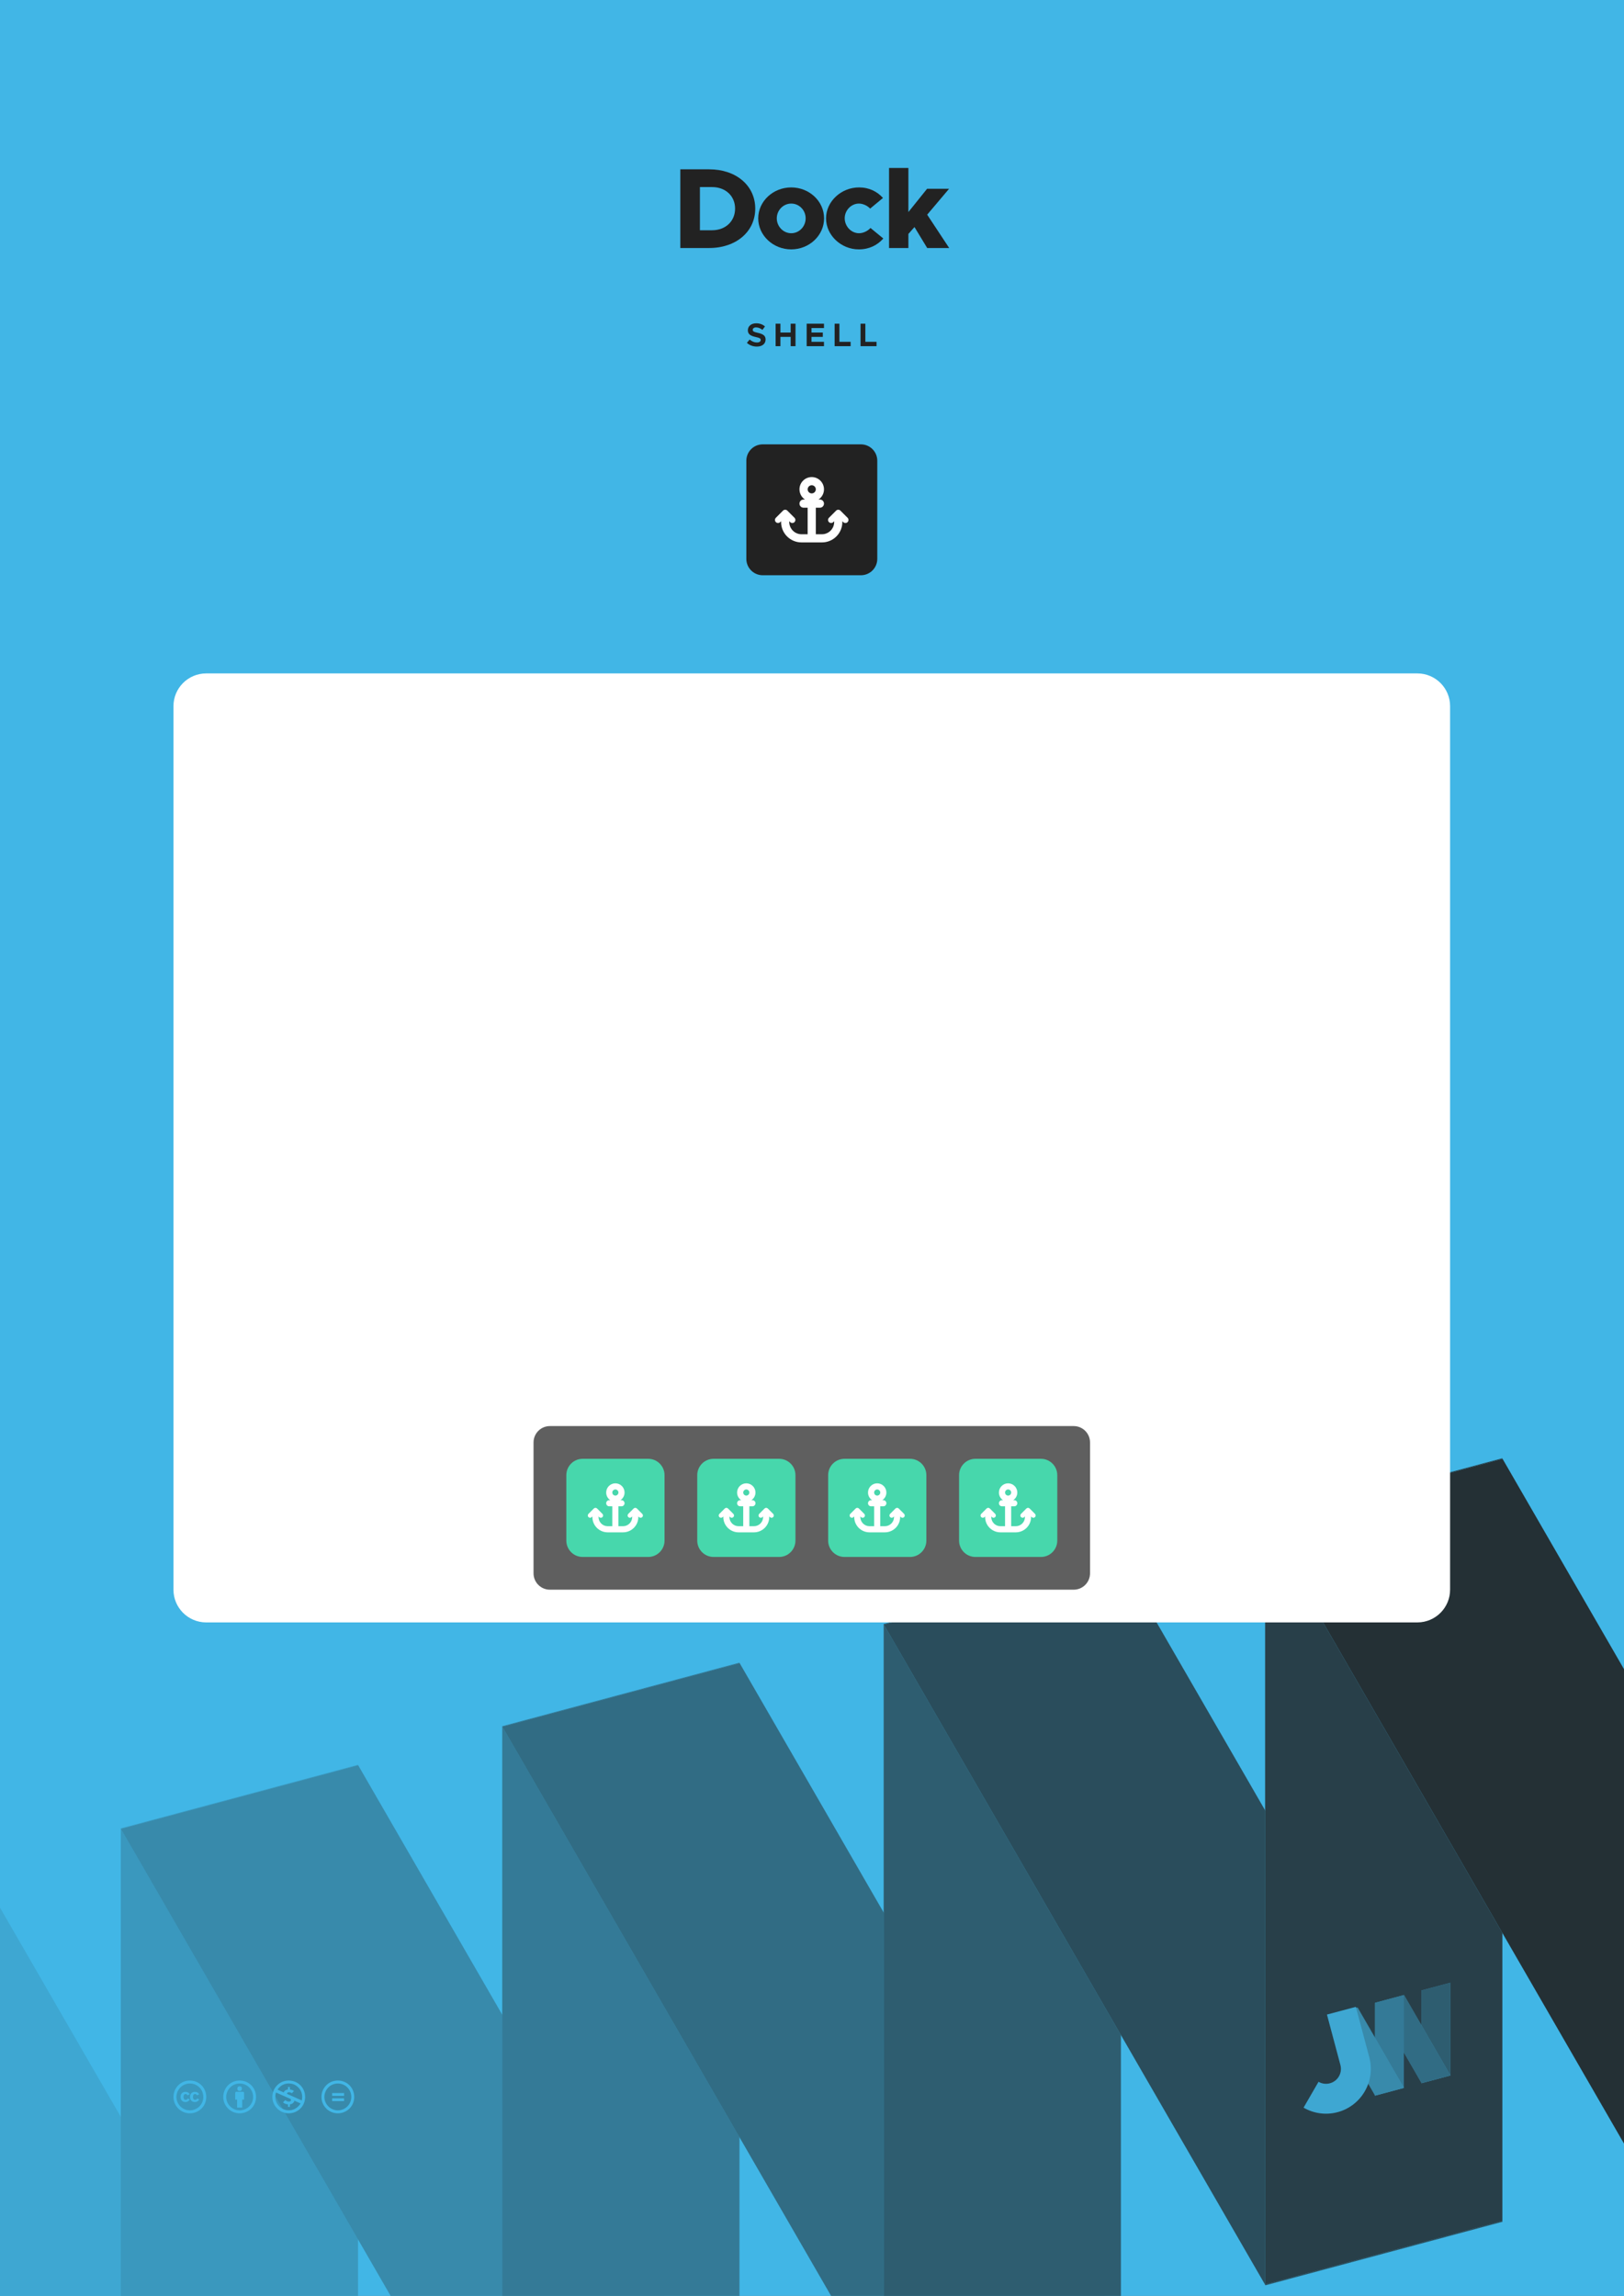
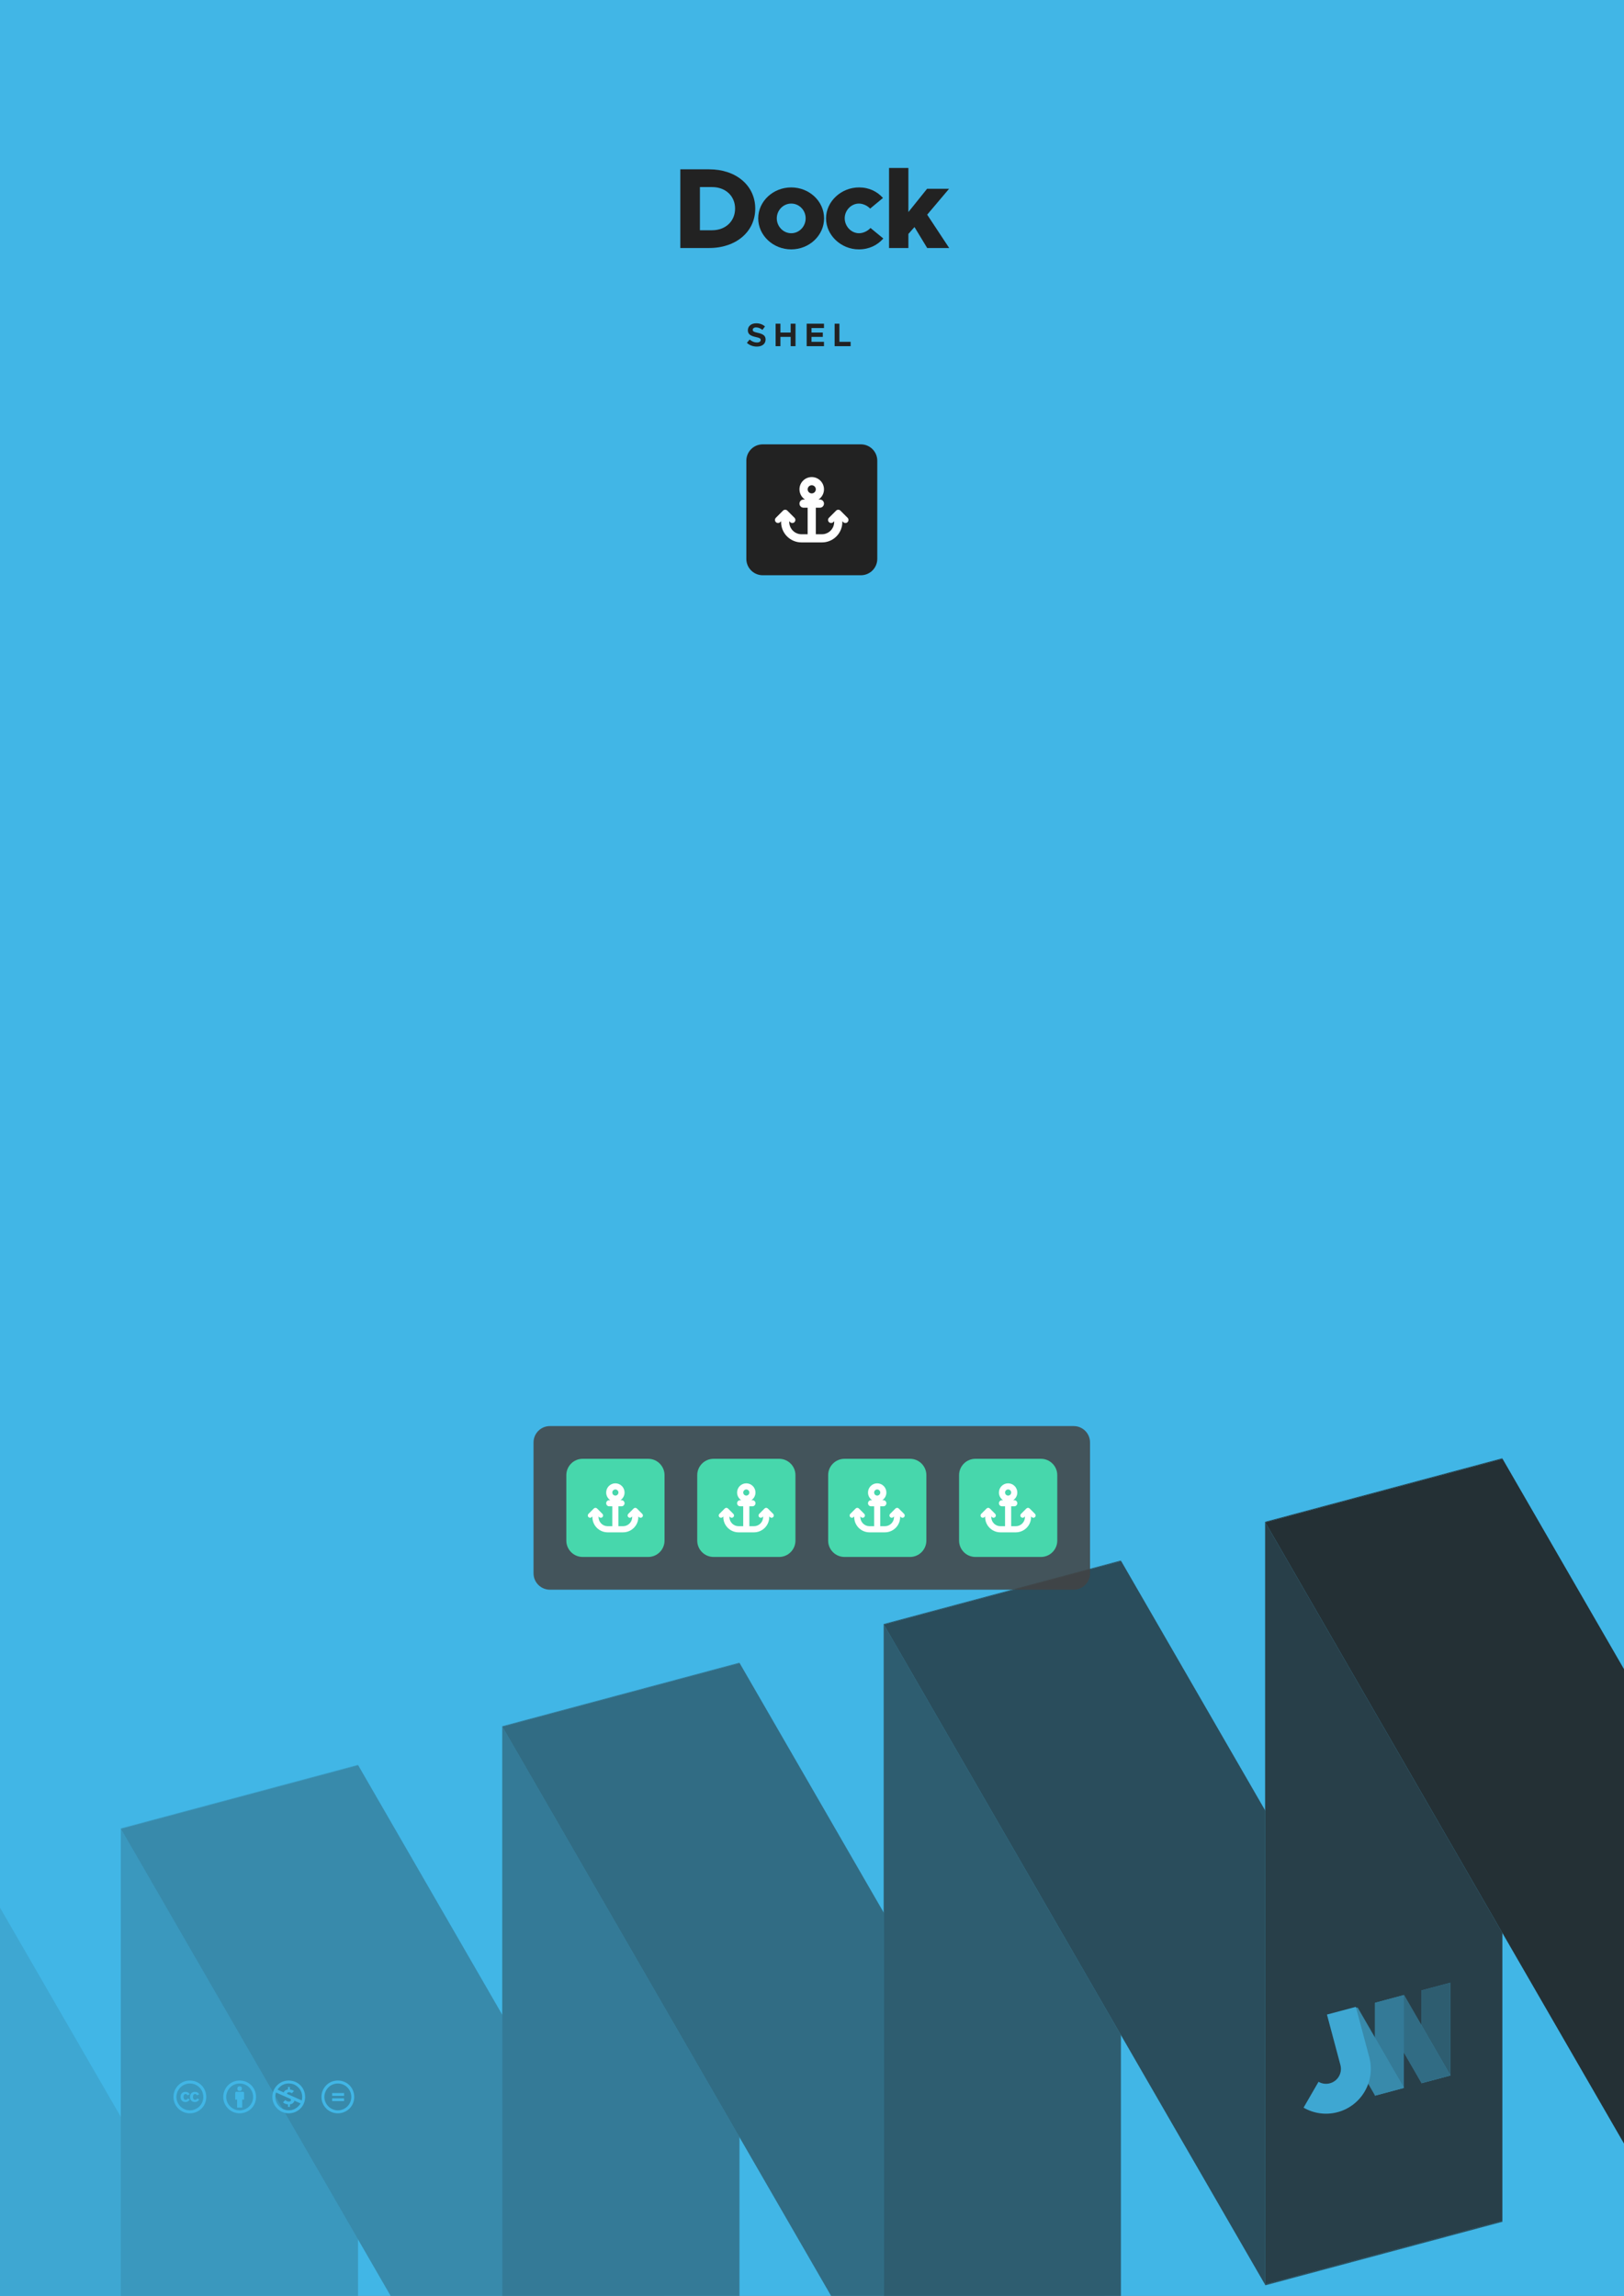
<svg xmlns="http://www.w3.org/2000/svg" width="100%" height="100%" viewBox="0 0 2481 3508" version="1.1" xml:space="preserve" style="fill-rule:evenodd;clip-rule:evenodd;stroke-linejoin:round;stroke-miterlimit:2;">
  <rect x="0" y="0" width="2481" height="3508" fill="#808080" stroke="none" />
  <clipPath id="_clip1">
    <rect x="-35.433" y="-35.433" width="2551.18" height="3995.37" />
  </clipPath>
  <g clip-path="url(#_clip1)">
    <rect x="-35.433" y="-35.433" width="2551.18" height="3578.74" style="fill:rgb(65,182,230);" />
    <g transform="matrix(-1,-1.22465e-16,1.22465e-16,-1,2480.31,6138.88)">
      <g transform="matrix(1.482,0,0,1.482,-597.834,719.862)">
        <path d="M2100.84,1241.91L1952.22,984.49L1707.66,1050.02L2100.84,1731.04L2100.84,1241.91Z" style="fill:rgb(65,182,230);" />
      </g>
      <g transform="matrix(1.482,0,0,1.482,-597.834,719.862)">
        <path d="M2100.84,1241.91L1952.22,984.49L1707.66,1050.02L2100.84,1731.04L2100.84,1241.91Z" style="fill:rgb(34,34,34);fill-opacity:0.1;" />
      </g>
      <g transform="matrix(-5.947,1.594,5.75897e-16,-2.827,7314.43,5219.06)">
        <rect x="843.9" y="1138.67" width="60.945" height="412.2" style="fill:rgb(65,182,230);" />
      </g>
      <g transform="matrix(-5.947,1.594,5.75897e-16,-2.827,7314.43,5219.06)">
        <rect x="843.9" y="1138.67" width="60.945" height="412.2" style="fill:rgb(34,34,34);fill-opacity:0.2;" />
      </g>
      <g transform="matrix(-5.947,1.594,-1.414,-2.449,8924.17,4787.73)">
        <rect x="843.9" y="1138.67" width="60.945" height="412.2" style="fill:rgb(65,182,230);" />
      </g>
      <g transform="matrix(-5.947,1.594,-1.414,-2.449,8924.17,4787.73)">
        <rect x="843.9" y="1138.67" width="60.945" height="412.2" style="fill:rgb(34,34,34);fill-opacity:0.3;" />
      </g>
      <g transform="matrix(-5.947,1.594,5.75897e-16,-2.827,6731.7,5375.2)">
        <rect x="843.9" y="1138.67" width="60.945" height="412.2" style="fill:rgb(65,182,230);" />
      </g>
      <g transform="matrix(-5.947,1.594,5.75897e-16,-2.827,6731.7,5375.2)">
        <rect x="843.9" y="1138.67" width="60.945" height="412.2" style="fill:rgb(34,34,34);fill-opacity:0.4;" />
      </g>
      <g transform="matrix(-5.947,1.594,-1.414,-2.449,8341.44,4943.87)">
        <rect x="843.9" y="1138.67" width="60.945" height="412.2" style="fill:rgb(65,182,230);" />
      </g>
      <g transform="matrix(-5.947,1.594,-1.414,-2.449,8341.44,4943.87)">
        <rect x="843.9" y="1138.67" width="60.945" height="412.2" style="fill:rgb(34,34,34);fill-opacity:0.5;" />
      </g>
      <g transform="matrix(-5.947,1.594,5.75897e-16,-2.827,6148.97,5531.34)">
        <rect x="843.9" y="1138.67" width="60.945" height="412.2" style="fill:rgb(65,182,230);" />
      </g>
      <g transform="matrix(-5.947,1.594,5.75897e-16,-2.827,6148.97,5531.34)">
        <rect x="843.9" y="1138.67" width="60.945" height="412.2" style="fill:rgb(34,34,34);fill-opacity:0.6;" />
      </g>
      <g transform="matrix(-5.947,1.594,-1.414,-2.449,7758.71,5100.01)">
        <rect x="843.9" y="1138.67" width="60.945" height="412.2" style="fill:rgb(65,182,230);" />
      </g>
      <g transform="matrix(-5.947,1.594,-1.414,-2.449,7758.71,5100.01)">
        <rect x="843.9" y="1138.67" width="60.945" height="412.2" style="fill:rgb(34,34,34);fill-opacity:0.7;" />
      </g>
      <g transform="matrix(-5.947,1.594,5.75897e-16,-2.827,5566.24,5687.49)">
        <rect x="843.9" y="1138.67" width="60.945" height="412.2" style="fill:rgb(65,182,230);" />
      </g>
      <g transform="matrix(-5.947,1.594,5.75897e-16,-2.827,5566.24,5687.49)">
        <rect x="843.9" y="1138.67" width="60.945" height="412.2" style="fill:rgb(34,34,34);fill-opacity:0.8;" />
      </g>
      <g transform="matrix(1.482,0,0,1.482,-597.834,719.862)">
        <path d="M379.472,1405.91L379.472,1895.04L528.093,2152.46L772.659,2086.93L379.472,1405.91Z" style="fill:rgb(65,182,230);" />
      </g>
      <g transform="matrix(1.482,0,0,1.482,-597.834,719.862)">
        <path d="M379.472,1405.91L379.472,1895.04L528.093,2152.46L772.659,2086.93L379.472,1405.91Z" style="fill:rgb(34,34,34);fill-opacity:0.9;" />
      </g>
    </g>
    <g>
      <g transform="matrix(-0.724,0.194,4.24041e-17,-0.344,2826.62,3399.22)">
        <rect x="843.9" y="1138.67" width="60.945" height="412.2" style="fill:rgb(65,182,230);" />
      </g>
      <g transform="matrix(-0.724,0.194,4.24041e-17,-0.344,2826.62,3399.22)">
        <rect x="843.9" y="1138.67" width="60.945" height="412.2" style="fill:rgb(34,34,34);fill-opacity:0.6;" />
      </g>
      <g transform="matrix(-0.724,0.194,-0.172,-0.298,3022.69,3346.69)">
        <rect x="843.9" y="1138.67" width="60.945" height="412.2" style="fill:rgb(65,182,230);" />
      </g>
      <g transform="matrix(-0.724,0.194,-0.172,-0.298,3022.69,3346.69)">
        <rect x="843.9" y="1138.67" width="60.945" height="412.2" style="fill:rgb(34,34,34);fill-opacity:0.5;" />
      </g>
      <g transform="matrix(-0.724,0.194,4.24041e-17,-0.344,2755.65,3418.24)">
        <rect x="843.9" y="1138.67" width="60.945" height="412.2" style="fill:rgb(65,182,230);" />
      </g>
      <g transform="matrix(-0.724,0.194,4.24041e-17,-0.344,2755.65,3418.24)">
        <rect x="843.9" y="1138.67" width="60.945" height="412.2" style="fill:rgb(34,34,34);fill-opacity:0.4;" />
      </g>
      <g transform="matrix(-0.724,0.194,-0.172,-0.298,2951.71,3365.71)">
        <rect x="843.9" y="1138.67" width="60.945" height="412.2" style="fill:rgb(65,182,230);" />
      </g>
      <g transform="matrix(-0.724,0.194,-0.172,-0.298,2951.71,3365.71)">
        <rect x="843.9" y="1138.67" width="60.945" height="412.2" style="fill:rgb(34,34,34);fill-opacity:0.3;" />
      </g>
      <g transform="matrix(0.311,-0.083,0.083,0.311,1342.89,2324.73)">
        <path d="M1450.56,3057.6L1450.56,2809.57L1592.3,2809.57L1592.3,3057.6L1592.29,3058.28C1591.91,3175.32 1496.8,3270.2 1379.7,3270.2C1321.03,3270.2 1267.88,3246.38 1229.4,3207.9L1329.6,3107.7C1342.42,3120.53 1360.14,3128.46 1379.7,3128.46C1418.81,3128.46 1450.56,3096.71 1450.56,3057.6Z" style="fill:rgb(65,182,230);" />
      </g>
      <g transform="matrix(0.311,-0.083,0.083,0.311,1342.89,2324.73)">
        <path d="M1450.56,3057.6L1450.56,2809.57L1592.3,2809.57L1592.3,3057.6L1592.29,3058.28C1591.91,3175.32 1496.8,3270.2 1379.7,3270.2C1321.03,3270.2 1267.88,3246.38 1229.4,3207.9L1329.6,3107.7C1342.42,3120.53 1360.14,3128.46 1379.7,3128.46C1418.81,3128.46 1450.56,3096.71 1450.56,3057.6Z" style="fill:rgb(34,34,34);fill-opacity:0.1;" />
      </g>
    </g>
    <g transform="matrix(0.101,0,0,0.101,265,3178.13)">
      <path d="M245.83,214.87L212.61,232.15C203.18,212.57 187.37,212.22 185.15,212.22C163.02,212.22 151.93,226.83 151.93,256.06C151.93,279.63 161.14,299.9 185.15,299.9C199.62,299.9 209.8,292.81 215.72,278.64L246.27,294.14C240.1,305.65 220.58,333.12 181.17,333.12C158.57,333.12 107.21,322.8 107.21,256.07C107.21,197.38 150.21,179.01 179.84,179.01C210.56,179 232.54,190.96 245.83,214.87ZM388.88,214.87L356.1,232.15C346.6,212.38 330.38,212.22 328.2,212.22C306.06,212.22 294.98,226.83 294.98,256.06C294.98,279.61 304.21,299.9 328.2,299.9C342.65,299.9 352.85,292.81 358.74,278.64L389.74,294.14C387.64,297.89 368.35,333.12 324.65,333.12C301.96,333.12 250.69,323.25 250.69,256.07C250.69,197.4 293.66,179.01 323.32,179.01C354.03,179 375.9,190.96 388.88,214.87ZM247.56,8.05C104.74,8.05 0,123.11 0,256.05C0,394.54 113.6,504.05 247.56,504.05C377.49,504.05 496,403.18 496,256.05C496,118.18 389.38,8.05 247.56,8.05ZM248.43,458.86C135.89,458.86 44.73,365.82 44.73,256.05C44.73,150.63 130.16,52.78 248.45,52.78C360.98,52.78 451.27,142.24 451.27,256.04C451.26,377.73 351.59,458.86 248.43,458.86Z" style="fill:rgb(65,182,230);fill-rule:nonzero;" />
    </g>
    <g transform="matrix(0.101,0,0,0.101,341.065,3178.13)">
      <path d="M314.9,194.4L314.9,295.8L286.6,295.8L286.6,416.3L209.5,416.3L209.5,295.9L181.2,295.9L181.2,194.4C181.2,190 182.8,186.2 185.8,183.1C188.9,180 192.7,178.4 197.1,178.4L299,178.4C303.1,178.4 306.8,180 310.1,183.1C313.2,186.3 314.9,190 314.9,194.4ZM213.4,130.7C213.4,107.4 224.9,95.7 247.9,95.7C270.9,95.7 282.4,107.4 282.4,130.7C282.4,153.7 270.9,165.2 247.9,165.2C224.9,165.2 213.4,153.7 213.4,130.7ZM247.6,8C389.4,8 496,118.1 496,256C496,403.1 377.5,504 247.6,504C113.6,504 0,394.5 0,256C0,123.1 104.7,8 247.6,8ZM248.4,52.7C130.2,52.7 44.7,150.6 44.7,256C44.7,365.8 135.9,458.8 248.4,458.8C351.6,458.8 451.2,377.7 451.2,256C451.3,142.2 361,52.7 248.4,52.7Z" style="fill:rgb(65,182,230);fill-rule:nonzero;" />
    </g>
    <g transform="matrix(0.101,0,0,0.101,416.065,3178.13)">
      <path d="M247.6,8C387.4,8 496,115.9 496,256C496,403.2 377.5,504 247.6,504C113.1,504 0,393.2 0,256C0,123.1 104.7,8 247.6,8ZM55.8,189.1C48.4,209.5 44.7,231.8 44.7,256C44.7,366.9 136.8,458.4 248.4,458.4C370.8,458.4 425.6,356.6 426.9,354.3L333.5,312.7C325.8,349.8 292.3,365.7 265.3,368.1L265.3,406.2L236.5,406.2L236.5,368C209,367.7 183.9,357.8 161.2,338.3L195.3,303.8C227,333.2 281.7,335.6 281.7,301.6C281.7,295.4 279.5,290.4 275.1,286.5C260.9,280.5 273.3,286.4 55.8,189.1ZM248.4,52.3C210,52.3 136,61 77.9,145.3L172.7,187.8C182.7,156.5 213.1,144.9 236.5,143.5L236.5,105.4L265.3,105.4L265.3,143.5C288,144.7 308.7,152.4 327.3,166.5L295,199.7C252.3,169.8 211.5,191.7 225,210.8C278.4,234.9 268.8,230.6 318,252.4L445.1,309.1C449.2,291.7 451.3,274 451.3,256C451.3,199 431.5,151 392,112.1C352.7,72.2 304.8,52.3 248.4,52.3Z" style="fill:rgb(65,182,230);fill-rule:nonzero;" />
    </g>
    <g transform="matrix(0.101,0,0,0.101,491.065,3178.13)">
      <path d="M247.6,8C389.4,8 496,118.1 496,256C496,403.1 377.5,504 247.6,504C113.6,504 0,394.5 0,256C0,123.1 104.7,8 247.6,8ZM248.4,52.7C130.2,52.7 44.7,150.6 44.7,256C44.7,365.8 135.9,458.8 248.4,458.8C351.6,458.8 451.2,377.7 451.2,256C451.3,142.2 361,52.7 248.4,52.7ZM342.4,197L342.4,239.5L162.1,239.5L162.1,197L342.4,197ZM342.4,276.8L342.4,319.3L162.1,319.3L162.1,276.8L342.4,276.8Z" style="fill:rgb(65,182,230);fill-rule:nonzero;" />
    </g>
  </g>
  <g transform="matrix(1,0,0,1,4.54747e-13,750)">
-     <path d="M2215.32,328.937C2215.32,301.342 2192.91,278.938 2165.32,278.938L315,278.938C287.404,278.938 265,301.342 265,328.937L265,1678.94C265,1706.53 287.404,1728.94 315,1728.94L2165.32,1728.94C2192.91,1728.94 2215.32,1706.53 2215.32,1678.94L2215.32,328.937Z" style="fill:white;" />
-   </g>
+     </g>
  <g transform="matrix(2.125,0,0,2.5,145.711,1106.6)">
    <path d="M715.079,438.938C715.079,433.418 709.807,428.938 703.314,428.938L326.765,428.938C320.272,428.938 315,433.418 315,438.938L315,518.937C315,524.457 320.272,528.938 326.765,528.938L703.314,528.938C709.807,528.938 715.079,524.457 715.079,518.937L715.079,438.938Z" style="fill:rgb(67,67,67);fill-opacity:0.85;" />
  </g>
  <g transform="matrix(1,0,0,1,-13.938,-48.616)">
    <g transform="matrix(175,0,0,175,1041.38,427.554)">
      <path d="M0.068,-0L0.32,-0C0.555,-0 0.722,-0.143 0.722,-0.344C0.722,-0.545 0.555,-0.687 0.32,-0.687L0.068,-0.687L0.068,-0ZM0.239,-0.155L0.239,-0.532L0.345,-0.532C0.463,-0.532 0.546,-0.454 0.546,-0.344C0.546,-0.234 0.463,-0.155 0.345,-0.155L0.239,-0.155Z" style="fill:rgb(34,34,34);fill-rule:nonzero;" />
    </g>
    <g transform="matrix(175,0,0,175,1168.61,427.554)">
      <path d="M0.309,0.012C0.467,0.012 0.596,-0.11 0.596,-0.259C0.596,-0.408 0.467,-0.529 0.309,-0.529C0.151,-0.529 0.021,-0.408 0.021,-0.259C0.021,-0.11 0.151,0.012 0.309,0.012ZM0.309,-0.129C0.24,-0.129 0.183,-0.188 0.183,-0.259C0.183,-0.33 0.24,-0.388 0.309,-0.388C0.379,-0.388 0.435,-0.33 0.435,-0.259C0.435,-0.188 0.379,-0.129 0.309,-0.129Z" style="fill:rgb(34,34,34);fill-rule:nonzero;" />
    </g>
    <g transform="matrix(175,0,0,175,1272.21,427.554)">
      <path d="M0.307,0.012C0.398,0.012 0.47,-0.025 0.521,-0.083L0.409,-0.175C0.385,-0.148 0.345,-0.129 0.309,-0.129C0.241,-0.129 0.184,-0.189 0.184,-0.26C0.184,-0.329 0.241,-0.388 0.308,-0.388C0.344,-0.388 0.383,-0.369 0.406,-0.344L0.518,-0.437C0.468,-0.493 0.397,-0.529 0.309,-0.529C0.153,-0.529 0.021,-0.406 0.021,-0.259C0.021,-0.112 0.152,0.012 0.307,0.012Z" style="fill:rgb(34,34,34);fill-rule:nonzero;" />
    </g>
    <g transform="matrix(175,0,0,175,1361.11,427.554)">
      <path d="M0.063,-0L0.232,-0L0.232,-0.123L0.285,-0.183L0.396,-0L0.588,-0L0.396,-0.291L0.587,-0.517L0.395,-0.517L0.232,-0.314L0.232,-0.699L0.063,-0.699L0.063,-0Z" style="fill:rgb(34,34,34);fill-rule:nonzero;" />
    </g>
  </g>
  <g transform="matrix(1,0,0,1,291.614,201.384)">
    <g transform="matrix(50,0,0,50,847.993,327.554)">
      <path d="M0.333,0.012C0.501,0.012 0.6,-0.075 0.6,-0.206C0.6,-0.333 0.502,-0.377 0.354,-0.41C0.248,-0.434 0.207,-0.45 0.207,-0.5C0.207,-0.541 0.245,-0.574 0.308,-0.574C0.374,-0.574 0.443,-0.547 0.504,-0.498L0.581,-0.604C0.511,-0.664 0.424,-0.699 0.312,-0.699C0.162,-0.699 0.058,-0.612 0.058,-0.485C0.058,-0.352 0.161,-0.311 0.306,-0.278C0.411,-0.254 0.451,-0.239 0.451,-0.19C0.451,-0.147 0.413,-0.113 0.339,-0.113C0.252,-0.113 0.178,-0.147 0.113,-0.203L0.028,-0.102C0.108,-0.028 0.214,0.012 0.333,0.012Z" style="fill:rgb(34,34,34);fill-rule:nonzero;" />
    </g>
    <g transform="matrix(50,0,0,50,889.743,327.554)">
      <path d="M0.531,-0.687L0.531,-0.417L0.218,-0.417L0.218,-0.687L0.071,-0.687L0.071,-0L0.218,-0L0.218,-0.284L0.531,-0.284L0.531,-0L0.679,-0L0.679,-0.687L0.531,-0.687Z" style="fill:rgb(34,34,34);fill-rule:nonzero;" />
    </g>
    <g transform="matrix(50,0,0,50,937.193,327.554)">
      <path d="M0.6,-0.554L0.6,-0.687L0.071,-0.687L0.071,-0L0.6,-0L0.6,-0.133L0.219,-0.133L0.219,-0.284L0.564,-0.284L0.564,-0.417L0.219,-0.417L0.219,-0.554L0.6,-0.554Z" style="fill:rgb(34,34,34);fill-rule:nonzero;" />
    </g>
    <g transform="matrix(50,0,0,50,979.893,327.554)">
      <path d="M0.218,-0.133L0.218,-0.687L0.071,-0.687L0.071,-0L0.56,-0L0.56,-0.133L0.218,-0.133Z" style="fill:rgb(34,34,34);fill-rule:nonzero;" />
    </g>
    <g transform="matrix(50,0,0,50,1019.49,327.554)">
-       <path d="M0.218,-0.133L0.218,-0.687L0.071,-0.687L0.071,-0L0.56,-0L0.56,-0.133L0.218,-0.133Z" style="fill:rgb(34,34,34);fill-rule:nonzero;" />
-     </g>
+       </g>
  </g>
  <g transform="matrix(0.5,0,0,2,982.689,-178.937)">
    <path d="M715.079,441.438C715.079,434.539 692.67,428.938 665.069,428.938L365.01,428.938C337.409,428.938 315,434.539 315,441.438L315,516.437C315,523.336 337.409,528.938 365.01,528.938L665.069,528.938C692.67,528.938 715.079,523.336 715.079,516.437L715.079,441.438Z" style="fill:rgb(34,34,34);" />
  </g>
  <g transform="matrix(0.195,0,0,0.195,1183.93,728.937)">
    <path d="M320,96C320,113.555 305.555,128 288,128C270.445,128 256,113.555 256,96C256,78.445 270.445,64 288,64C305.555,64 320,78.445 320,96ZM341.1,176C367,158.8 384,129.4 384,96C384,43 341,0 288,0C235,0 192,43 192,96C192,129.4 209,158.8 234.9,176L224,176C206.3,176 192,190.3 192,208C192,225.7 206.3,240 224,240L256,240L256,448L208,448C155,448 112,405 112,352L112,345.9L119,352.9C128.4,362.3 143.6,362.3 152.9,352.9C162.2,343.5 162.3,328.3 152.9,319L97,263C87.6,253.6 72.4,253.6 63.1,263L7,319C-2.4,328.4 -2.4,343.6 7,352.9C16.4,362.2 31.6,362.3 40.9,352.9L47.9,345.9L47.9,352C47.9,440.4 119.5,512 207.9,512L367.9,512C456.3,512 527.9,440.4 527.9,352L527.9,345.9L534.9,352.9C544.3,362.3 559.5,362.3 568.8,352.9C578.1,343.5 578.2,328.3 568.8,319L512.8,263C503.4,253.6 488.2,253.6 478.9,263L422.9,319C413.5,328.4 413.5,343.6 422.9,352.9C432.3,362.2 447.5,362.3 456.8,352.9L463.8,345.9L463.8,352C463.8,405 420.8,448 367.8,448L320,448L320,240L352,240C369.7,240 384,225.7 384,208C384,190.3 369.7,176 352,176L341.1,176Z" style="fill:white;fill-rule:nonzero;" />
  </g>
  <g transform="matrix(0.75,0,0,0.75,281.104,1247.69)">
    <g transform="matrix(0.5,0,0,2,1421.27,450.451)">
      <path d="M715.079,445.604C715.079,436.406 685.201,428.938 648.399,428.938L381.68,428.938C344.878,428.938 315,436.406 315,445.604L315,512.271C315,521.469 344.878,528.938 381.68,528.938L648.399,528.938C685.201,528.938 715.079,521.469 715.079,512.271L715.079,445.604Z" style="fill:rgb(71,215,172);" />
    </g>
    <g transform="matrix(0.195,0,0,0.195,1622.51,1358.33)">
      <path d="M320,96C320,113.555 305.555,128 288,128C270.445,128 256,113.555 256,96C256,78.445 270.445,64 288,64C305.555,64 320,78.445 320,96ZM341.1,176C367,158.8 384,129.4 384,96C384,43 341,0 288,0C235,0 192,43 192,96C192,129.4 209,158.8 234.9,176L224,176C206.3,176 192,190.3 192,208C192,225.7 206.3,240 224,240L256,240L256,448L208,448C155,448 112,405 112,352L112,345.9L119,352.9C128.4,362.3 143.6,362.3 152.9,352.9C162.2,343.5 162.3,328.3 152.9,319L97,263C87.6,253.6 72.4,253.6 63.1,263L7,319C-2.4,328.4 -2.4,343.6 7,352.9C16.4,362.2 31.6,362.3 40.9,352.9L47.9,345.9L47.9,352C47.9,440.4 119.5,512 207.9,512L367.9,512C456.3,512 527.9,440.4 527.9,352L527.9,345.9L534.9,352.9C544.3,362.3 559.5,362.3 568.8,352.9C578.1,343.5 578.2,328.3 568.8,319L512.8,263C503.4,253.6 488.2,253.6 478.9,263L422.9,319C413.5,328.4 413.5,343.6 422.9,352.9C432.3,362.2 447.5,362.3 456.8,352.9L463.8,345.9L463.8,352C463.8,405 420.8,448 367.8,448L320,448L320,240L352,240C369.7,240 384,225.7 384,208C384,190.3 369.7,176 352,176L341.1,176Z" style="fill:white;fill-rule:nonzero;" />
    </g>
  </g>
  <g transform="matrix(0.75,0,0,0.75,-118.895,1247.69)">
    <g transform="matrix(0.5,0,0,2,1421.27,450.451)">
      <path d="M715.079,445.604C715.079,436.406 685.201,428.938 648.399,428.938L381.68,428.938C344.878,428.938 315,436.406 315,445.604L315,512.271C315,521.469 344.878,528.938 381.68,528.938L648.399,528.938C685.201,528.938 715.079,521.469 715.079,512.271L715.079,445.604Z" style="fill:rgb(71,215,172);" />
    </g>
    <g transform="matrix(0.195,0,0,0.195,1622.51,1358.33)">
      <path d="M320,96C320,113.555 305.555,128 288,128C270.445,128 256,113.555 256,96C256,78.445 270.445,64 288,64C305.555,64 320,78.445 320,96ZM341.1,176C367,158.8 384,129.4 384,96C384,43 341,0 288,0C235,0 192,43 192,96C192,129.4 209,158.8 234.9,176L224,176C206.3,176 192,190.3 192,208C192,225.7 206.3,240 224,240L256,240L256,448L208,448C155,448 112,405 112,352L112,345.9L119,352.9C128.4,362.3 143.6,362.3 152.9,352.9C162.2,343.5 162.3,328.3 152.9,319L97,263C87.6,253.6 72.4,253.6 63.1,263L7,319C-2.4,328.4 -2.4,343.6 7,352.9C16.4,362.2 31.6,362.3 40.9,352.9L47.9,345.9L47.9,352C47.9,440.4 119.5,512 207.9,512L367.9,512C456.3,512 527.9,440.4 527.9,352L527.9,345.9L534.9,352.9C544.3,362.3 559.5,362.3 568.8,352.9C578.1,343.5 578.2,328.3 568.8,319L512.8,263C503.4,253.6 488.2,253.6 478.9,263L422.9,319C413.5,328.4 413.5,343.6 422.9,352.9C432.3,362.2 447.5,362.3 456.8,352.9L463.8,345.9L463.8,352C463.8,405 420.8,448 367.8,448L320,448L320,240L352,240C369.7,240 384,225.7 384,208C384,190.3 369.7,176 352,176L341.1,176Z" style="fill:white;fill-rule:nonzero;" />
    </g>
  </g>
  <g transform="matrix(0.75,0,0,0.75,81.105,1247.69)">
    <g transform="matrix(0.5,0,0,2,1421.27,450.451)">
      <path d="M715.079,445.604C715.079,436.406 685.201,428.938 648.399,428.938L381.68,428.938C344.878,428.938 315,436.406 315,445.604L315,512.271C315,521.469 344.878,528.938 381.68,528.938L648.399,528.938C685.201,528.938 715.079,521.469 715.079,512.271L715.079,445.604Z" style="fill:rgb(71,215,172);" />
    </g>
    <g transform="matrix(0.195,0,0,0.195,1622.51,1358.33)">
      <path d="M320,96C320,113.555 305.555,128 288,128C270.445,128 256,113.555 256,96C256,78.445 270.445,64 288,64C305.555,64 320,78.445 320,96ZM341.1,176C367,158.8 384,129.4 384,96C384,43 341,0 288,0C235,0 192,43 192,96C192,129.4 209,158.8 234.9,176L224,176C206.3,176 192,190.3 192,208C192,225.7 206.3,240 224,240L256,240L256,448L208,448C155,448 112,405 112,352L112,345.9L119,352.9C128.4,362.3 143.6,362.3 152.9,352.9C162.2,343.5 162.3,328.3 152.9,319L97,263C87.6,253.6 72.4,253.6 63.1,263L7,319C-2.4,328.4 -2.4,343.6 7,352.9C16.4,362.2 31.6,362.3 40.9,352.9L47.9,345.9L47.9,352C47.9,440.4 119.5,512 207.9,512L367.9,512C456.3,512 527.9,440.4 527.9,352L527.9,345.9L534.9,352.9C544.3,362.3 559.5,362.3 568.8,352.9C578.1,343.5 578.2,328.3 568.8,319L512.8,263C503.4,253.6 488.2,253.6 478.9,263L422.9,319C413.5,328.4 413.5,343.6 422.9,352.9C432.3,362.2 447.5,362.3 456.8,352.9L463.8,345.9L463.8,352C463.8,405 420.8,448 367.8,448L320,448L320,240L352,240C369.7,240 384,225.7 384,208C384,190.3 369.7,176 352,176L341.1,176Z" style="fill:white;fill-rule:nonzero;" />
    </g>
  </g>
  <g transform="matrix(0.75,0,0,0.75,-318.895,1247.69)">
    <g transform="matrix(0.5,0,0,2,1421.27,450.451)">
      <path d="M715.079,445.604C715.079,436.406 685.201,428.938 648.399,428.938L381.68,428.938C344.878,428.938 315,436.406 315,445.604L315,512.271C315,521.469 344.878,528.938 381.68,528.938L648.399,528.938C685.201,528.938 715.079,521.469 715.079,512.271L715.079,445.604Z" style="fill:rgb(71,215,172);" />
    </g>
    <g transform="matrix(0.195,0,0,0.195,1622.51,1358.33)">
      <path d="M320,96C320,113.555 305.555,128 288,128C270.445,128 256,113.555 256,96C256,78.445 270.445,64 288,64C305.555,64 320,78.445 320,96ZM341.1,176C367,158.8 384,129.4 384,96C384,43 341,0 288,0C235,0 192,43 192,96C192,129.4 209,158.8 234.9,176L224,176C206.3,176 192,190.3 192,208C192,225.7 206.3,240 224,240L256,240L256,448L208,448C155,448 112,405 112,352L112,345.9L119,352.9C128.4,362.3 143.6,362.3 152.9,352.9C162.2,343.5 162.3,328.3 152.9,319L97,263C87.6,253.6 72.4,253.6 63.1,263L7,319C-2.4,328.4 -2.4,343.6 7,352.9C16.4,362.2 31.6,362.3 40.9,352.9L47.9,345.9L47.9,352C47.9,440.4 119.5,512 207.9,512L367.9,512C456.3,512 527.9,440.4 527.9,352L527.9,345.9L534.9,352.9C544.3,362.3 559.5,362.3 568.8,352.9C578.1,343.5 578.2,328.3 568.8,319L512.8,263C503.4,253.6 488.2,253.6 478.9,263L422.9,319C413.5,328.4 413.5,343.6 422.9,352.9C432.3,362.2 447.5,362.3 456.8,352.9L463.8,345.9L463.8,352C463.8,405 420.8,448 367.8,448L320,448L320,240L352,240C369.7,240 384,225.7 384,208C384,190.3 369.7,176 352,176L341.1,176Z" style="fill:white;fill-rule:nonzero;" />
    </g>
  </g>
</svg>